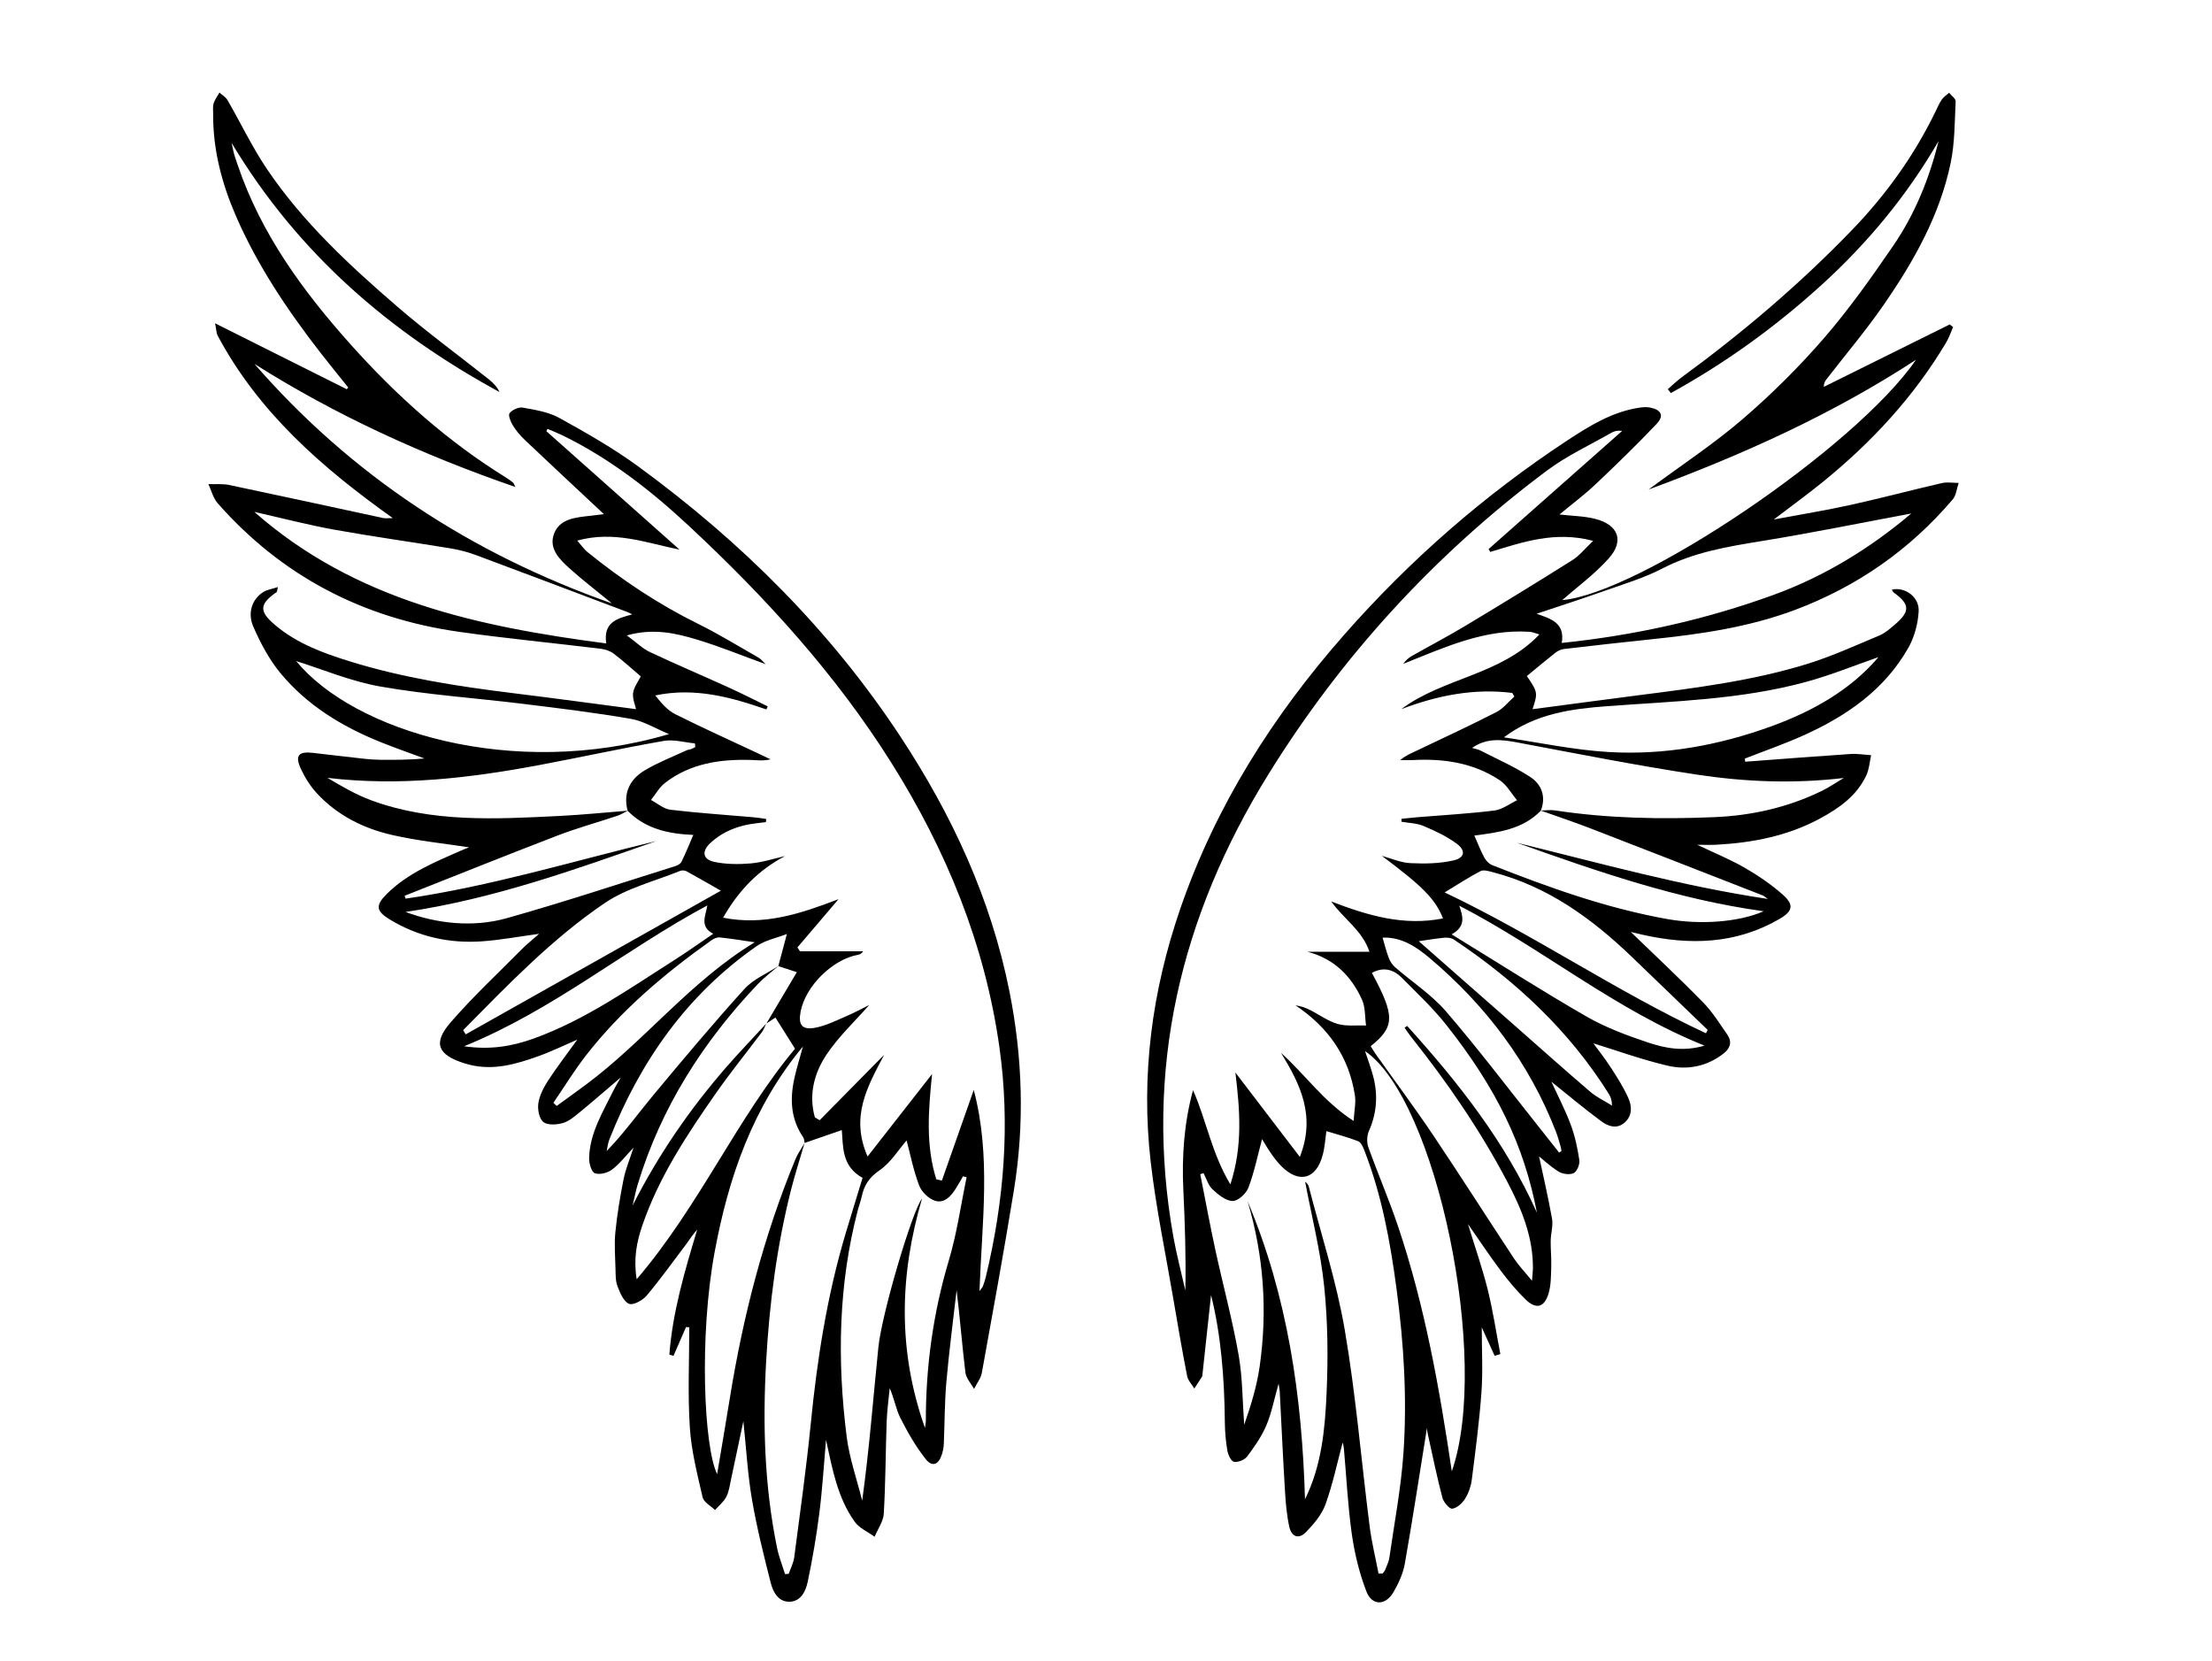
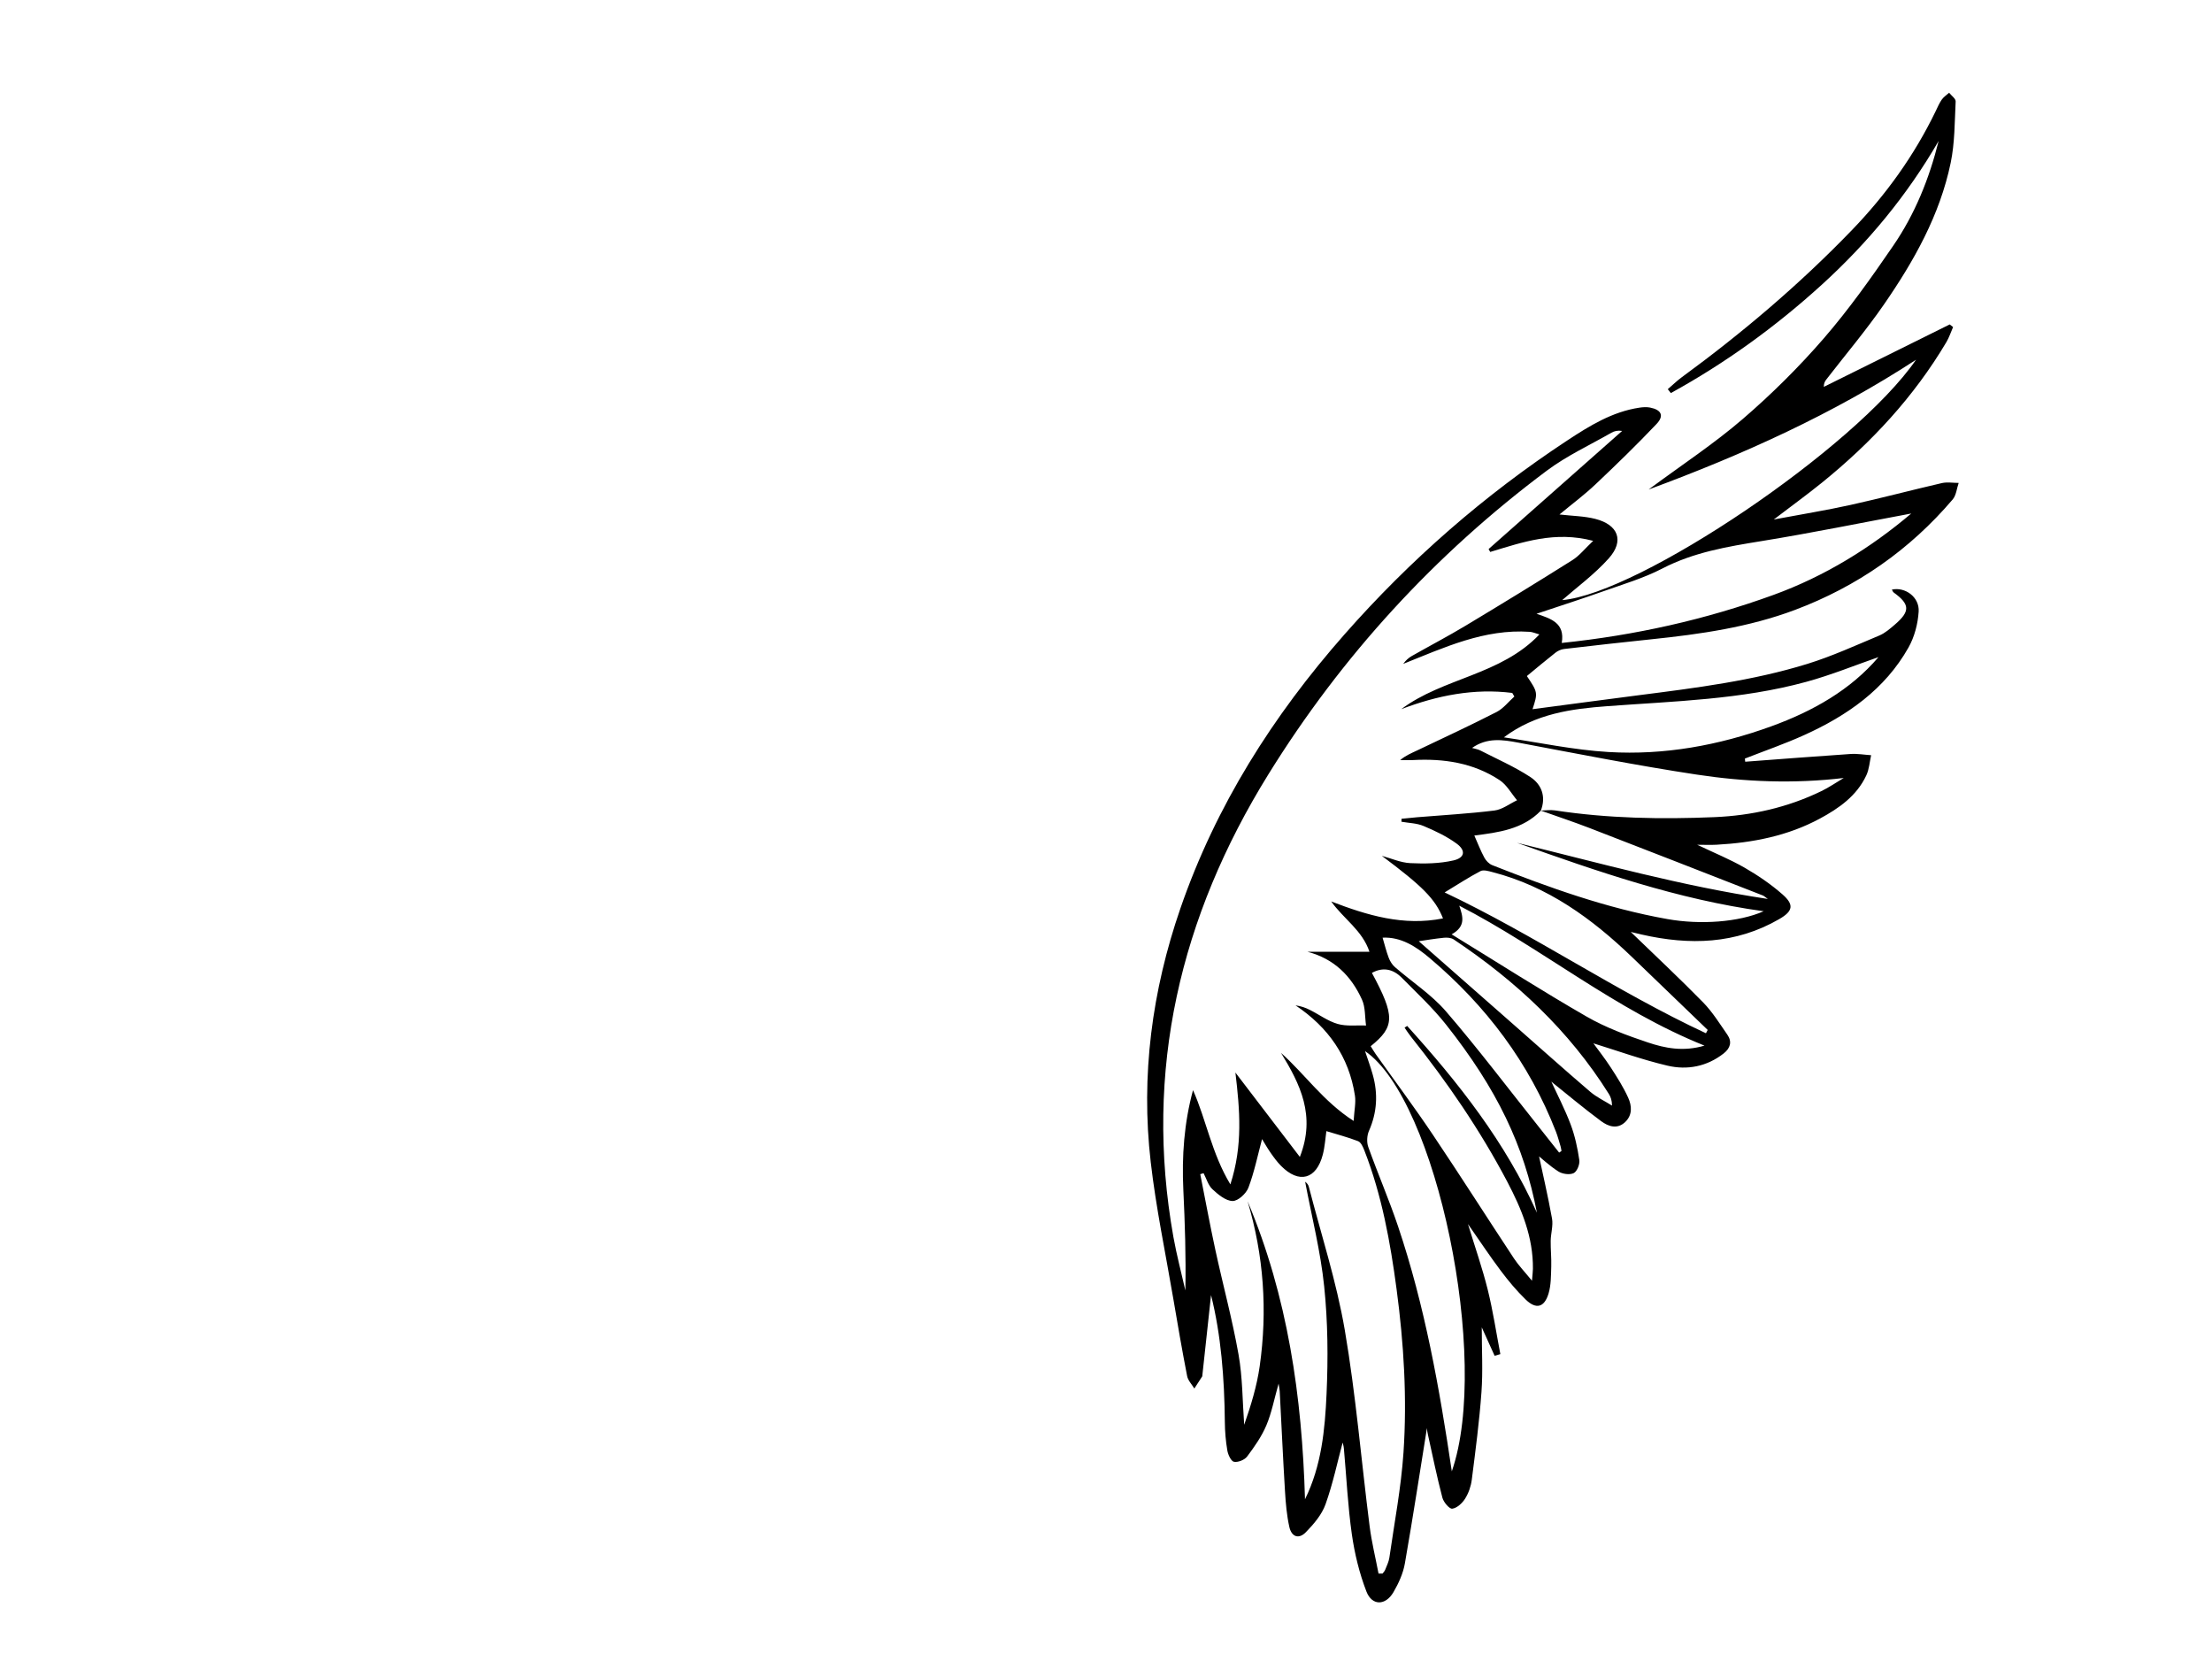
<svg xmlns="http://www.w3.org/2000/svg" id="a" viewBox="0 0 800 600.7">
-   <path d="M218.41,185.92c-9.85-9.22-19.21-17.93-28.49-26.72-1.66-1.57-3.2-3.37-4.4-5.3-.82-1.33-1.82-3.75-1.23-4.49,.97-1.23,3.3-2.29,4.8-2.01,4.48,.82,9.26,1.56,13.16,3.71,9.8,5.42,19.62,11,28.64,17.6,37.16,27.18,69.46,59.18,94.87,97.81,18.6,28.28,32.63,58.53,39.3,91.9,4.79,23.93,5.54,48.02,1.61,72.12-3.58,21.99-7.59,43.91-11.56,65.83-.37,2.06-1.86,3.92-2.83,5.88-1.08-1.97-2.88-3.86-3.13-5.93-1.19-9.84-1.96-19.73-3.18-29.78-1.26,11.05-2.72,22.08-3.7,33.16-.66,7.45-.6,14.97-.93,22.45-.06,1.28-.31,2.58-.7,3.8-1.19,3.72-3.48,4.67-5.85,1.67-3.6-4.55-6.55-9.7-9.17-14.89-1.65-3.27-2.2-7.09-3.85-10.73-.38,4.04-.96,8.08-1.1,12.13-.39,11.08-.39,22.18-1.04,33.24-.17,2.83-2.17,5.56-3.32,8.34-2.44-1.78-5.53-3.09-7.19-5.42-6.28-8.78-8.1-19.21-10.38-29.64-.77,8.8-1.29,17.63-2.4,26.39-1.06,8.38-2.5,16.74-4.23,25.01-.7,3.33-2.46,7.04-6.52,7.16-4.08,.12-5.99-3.49-6.84-6.81-2.54-10-5.06-20.05-6.8-30.21-1.55-9.06-2.05-18.29-3.1-28.27-1.56,7.36-2.94,14.02-4.38,20.66-.49,2.24-.76,4.64-1.77,6.64-.92,1.84-2.71,3.24-4.11,4.83-1.55-1.53-4.07-2.83-4.48-4.61-1.93-8.38-4.09-16.83-4.63-25.36-.77-11.99-.2-24.07-.2-36.11-.39-.03-.78-.05-1.17-.08-1.51,3.47-3.02,6.93-4.53,10.4l-1.5-.44c1.18-15.43,5.54-30.19,10.08-45.22-.62,.75-1.26,1.48-1.85,2.26-.69,.92-1.3,1.9-1.99,2.82-4.77,6.31-9.38,12.76-14.46,18.81-1.44,1.71-4.89,3.59-6.38,2.95-1.96-.84-3.23-3.95-4.15-6.33-.75-1.94-.67-4.24-.73-6.38-.12-4.41-.48-8.85-.04-13.21,.64-6.4,1.69-12.79,2.96-19.1,.75-3.74,2.27-7.33,3.59-11.43-2.8,2.93-4.99,5.83-7.78,7.93-1.59,1.2-4.47,1.94-6.19,1.31-1.23-.46-2.12-3.55-2.08-5.44,.21-9.1,4.97-16.68,8.83-24.54,.62-1.26,1.37-2.45,2.63-4.68-5.54,4.72-10.14,8.74-14.87,12.61-1.88,1.54-3.89,3.29-6.13,3.91-2.23,.62-5.55,.83-7.05-.41-1.51-1.25-2.11-4.62-1.76-6.84,.46-2.87,1.96-5.72,3.58-8.21,3.21-4.93,6.82-9.6,10.51-14.72-4.95,2.13-9.53,4.38-14.3,6.07-7.89,2.81-15.93,5.13-24.47,3.07-.7-.17-1.39-.35-2.08-.57-9.7-3.1-11.5-7.29-4.93-14.86,8.09-9.32,17.18-17.78,25.88-26.57,1.68-1.7,3.58-3.19,6.08-5.4-7.51,1.02-13.95,2.23-20.44,2.7-11.92,.87-23.2-1.61-33.5-7.84-5.09-3.08-5.36-5.12-1.04-9.39,7.55-7.45,17.22-11.37,26.7-15.56,1.3-.57,2.64-1.05,2.97-1.18-8.69-1.35-18.34-2.31-27.72-4.44-10.37-2.35-19.84-7.05-27.23-14.97-2.41-2.58-4.4-5.73-5.89-8.94-2.25-4.82-.89-6.41,4.3-5.82,6.28,.72,12.56,1.48,18.85,2.17,1.86,.2,3.73,.32,5.6,.34,5.28,.04,10.56,.02,15.94-.47-5.33-1.98-10.71-3.85-15.98-5.97-13.95-5.62-26.6-13.35-36.23-25.04-4.03-4.9-7.12-10.77-9.68-16.62-2.26-5.16-.37-10.09,3.64-12.59,1.38-.86,3.14-1.09,5.24-1.77-.31,1.29-.28,1.69-.45,1.8-6.28,4.37-6.45,6.94-.6,11.9,7.87,6.68,17.35,10.16,26.99,13.15,19.16,5.95,38.9,9.02,58.76,11.47,14.96,1.84,29.89,3.88,44.82,5.83-.31-1.51-1.33-3.76-1.06-5.85,.28-2.12,1.82-4.08,2.77-6.01-3.15-2.68-6.33-5.58-9.73-8.17-1.28-.98-3.06-1.6-4.69-1.8-17.13-2.1-34.32-3.73-51.4-6.15-34.64-4.92-63.99-20.1-87.21-46.5-1.63-1.85-2.25-4.58-3.35-6.9,2.54,.09,5.16-.18,7.61,.33,18.56,3.9,37.09,7.96,55.63,11.94,.78,.17,1.63,.02,3.46,.02-25.79-18.35-48.6-38.34-63.33-65.97-.49-.91-.46-2.1-.94-4.47,16.54,8.28,32.07,16.06,47.61,23.84l.53-.64c-3.36-4.2-6.77-8.36-10.07-12.61-11.95-15.4-22.78-31.52-30.57-49.47-5.08-11.72-8.29-23.91-8.2-36.8,0-1.3-.19-2.67,.18-3.87,.43-1.38,1.38-2.6,2.1-3.89,.99,.91,2.28,1.64,2.92,2.75,4.82,8.34,8.98,17.12,14.36,25.07,12.95,19.12,29.81,34.73,47.17,49.7,10.57,9.11,21.87,17.38,32.81,26.05,1.61,1.28,3.09,2.72,4.03,4.73-39.63-21.57-72.87-50.06-96.9-90.1,.45,2.04,.64,3.12,.94,4.18,.36,1.24,.8,2.46,1.22,3.69,8.47,25.09,23.79,45.94,41.18,65.34,16.5,18.4,34.84,34.81,55.99,47.86,.85,.53,1.66,1.14,2.45,1.76,.2,.15,.27,.48,.86,1.61-33.55-11.6-64.94-25.92-94.39-44.53,35.04,40.26,78.08,68.53,129.29,86.62-5.69-4.67-10.65-8.47-15.28-12.63-3.67-3.3-7.67-7.22-5.63-12.59,2.06-5.39,7.69-5.85,12.76-6.43,1.68-.19,3.37-.4,5.26-.63Zm63.08,163.43c-2.46,2.14-5.11,4.1-7.35,6.45-19.91,20.93-35.08,44.73-43.52,72.55-.75,2.48-1.22,5.05-1.83,7.58,9.24-18.21,20.58-34.76,33.87-50.01,4.67-5.37,9.62-10.5,14.43-15.74-.49,1-.83,2.11-1.49,2.99-5.52,7.36-11.33,14.51-16.6,22.05-10.56,15.09-20.73,30.45-26.75,48.08-2.03,5.95-3.17,12.03-1.99,19.29,22.71-26.55,36.29-58.24,57.27-83.36-2.66-4.23-4.85-7.71-7.08-11.27-.72,.47-1.99,1.3-3.26,2.13,3.6-6.07,7.2-12.14,11-18.54-2.68-.88-4.69-1.53-6.7-2.19,.95-3.55,1.9-7.11,3.1-11.62-3.94,1.53-7.89,2.27-10.89,4.36-25.24,17.59-42.14,41.64-53.33,69.98-.52,1.31-.65,2.77-.96,4.16,6.3-6.52,11.4-13.65,16.99-20.37,10.76-12.93,21.59-25.83,32.87-38.29,3.2-3.53,8.1-5.53,12.22-8.23Zm-54.5-56.15c-1.72-6.52,.86-11.47,6.27-14.68,4.76-2.83,10.01-4.85,15.06-7.2,.51-.24,1.12-.25,1.65-.45,.52-.19,.99-.48,1.49-.73-.04-.44-.09-.88-.13-1.32-3.76-.35-7.66-1.52-11.25-.9-14.98,2.61-29.85,5.88-44.8,8.69-25.35,4.76-50.82,7.78-76.86,4.67,5.17,3.06,10.36,6.11,15.92,8.15,22.06,8.09,45,6.76,67.86,5.64,8.29-.41,16.56-1.26,24.84-1.91-1.24,.62-2.43,1.39-3.73,1.82-7.22,2.42-14.59,4.44-21.69,7.17-18.49,7.1-36.87,14.5-55.29,21.78l.36,1.03c30.8-4.46,60.55-13.55,90.72-20.84-29.47,10.31-58.83,20.95-90.75,25.65,11.39,4.24,24.41,5.68,36.56,2.27,20.46-5.74,40.64-12.46,60.92-18.81,.88-.27,1.97-.85,2.33-1.6,1.52-3.1,2.81-6.32,4.27-9.71-8.9-.39-17.24-2.13-23.75-8.72Zm64.01,120.13c-.16-.7-.13-1.52-.5-2.07-4.5-6.52-4.86-13.69-3.25-21.11,.81-3.73,1.96-7.38,3.14-11.73-18.25,22.03-26.92,47.37-31.92,74.27-5.65,30.41-3.93,70.49,.89,80.37,1.57-9.36,3.11-18.26,4.55-27.18,4.78-29.75,12.24-58.78,23.76-86.68,.85-2.05,2.19-3.9,3.3-5.84-1.63,5.62-3.43,11.19-4.87,16.85-5.17,20.41-7.84,41.19-9.02,62.19-1.27,22.63-.61,45.13,3.97,67.4,.66,3.2,1.9,6.29,2.88,9.43l1.33-.13c.68-1.98,1.71-3.91,1.98-5.95,2.1-16.09,4.38-32.16,5.98-48.3,2.31-23.36,5.91-46.45,12.66-68.97,2-6.69,4.07-13.36,6.08-19.95-7.7-4.22-6.99-11.54-7.51-17.28-4.54,1.57-9,3.12-13.46,4.66Zm47.6,13.12l2.05,.46c3.84-10.92,7.68-21.85,11.52-32.77,6.35,23.97,2.95,47.98,2.07,72.73,.79-1.09,1.11-1.39,1.24-1.75,.39-1.08,.76-2.17,1.03-3.28,6.6-27.4,8.88-55.1,4.95-83.09-5.23-37.23-19.17-71.24-39.09-102.92-20.16-32.07-45.47-59.78-73.06-85.51-13.84-12.91-28.69-24.49-45.82-32.86-1.79-.87-3.65-1.59-5.47-2.38l-.4,.86,48.14,42.81c-12.11-2.46-23.6-6.94-36.99-3.27,1.65,1.88,2.49,3.17,3.63,4.1,12.46,10.09,25.71,18.92,40.13,26.04,7.47,3.68,14.58,8.08,21.83,12.21,.83,.47,1.45,1.31,2.54,2.34-8.62-3.13-16.47-6.34-24.54-8.8-7.92-2.41-16.07-4.3-25.65-1.6,3.44,2.53,5.64,4.75,8.3,6,9.47,4.47,19.12,8.55,28.66,12.89,4.71,2.14,9.32,4.51,13.98,6.77l-.47,1.12c-12.97-4.52-26.07-8.05-40.19-5.07,2.17,2.73,4.37,5.34,7.17,6.75,9.75,4.89,19.71,9.37,29.59,14.01,1.64,.77,3.28,1.56,4.92,2.34-2.5,.63-4.63,.31-6.76,.24-11.29-.37-22.16,1.15-31.41,8.3-2.05,1.58-3.39,4.08-5.06,6.16,2.33,1.22,4.57,3.24,7.01,3.53,9.97,1.19,20.01,1.84,30.03,2.72,1.54,.13,3.08,.4,4.61,.61l-.08,1.14c-1.21,.15-2.42,.31-3.64,.45-6.16,.71-11.76,2.8-16.37,7.04-3.31,3.04-2.92,5.99,1.35,6.9,4.25,.9,8.82,.92,13.18,.55,4.17-.36,8.26-1.72,12.39-2.65-9.66,5.07-16.74,12.38-22.4,22.28,14.86,2.95,27.93-1.42,41.75-6.7-5.54,6.5-10.2,11.98-14.87,17.45,.31,.47,.62,.94,.93,1.41h22.81c-.65,1.02-1.31,1.16-1.98,1.29-9.17,1.7-18.9,11.39-20.61,20.53-.91,4.87,.53,6.74,5.44,5.78,3.73-.72,7.28-2.5,10.82-4.02,3.14-1.34,6.16-2.98,8.56-4.16-5.03,5.72-10.95,11.26-15.37,17.81-4.56,6.76-6.6,14.65-4.29,22.81,.58,.34,1.16,.69,1.73,1.03,7.77-7.88,15.55-15.76,23.32-23.64-5.95,11.39-12.36,22.25-5.99,36.76,8.24-10.53,15.78-20.18,23.33-29.82-1.33,13.05-2.36,25.66,1.52,38.07Zm-10.7-14.07c-2.83,3.24-5.71,8.02-9.9,10.89-3.75,2.57-5.5,5.44-6.36,9.47-.33,1.54-.91,3.03-1.32,4.55-7.14,27.12-7.59,54.63-4.11,82.23,.99,7.82,3.69,15.43,5.61,23.13,2.59-18.71,3.98-37.12,5.86-55.48,1.26-12.31,12.31-49.44,15.78-53.76-8.14,27.79-8.84,54.86,1.06,82.94,.22-1.58,.32-1.95,.32-2.31-.03-19.82,2.62-39.2,8.32-58.26,2.93-9.79,4.34-20.04,6.43-30.08-.43-.11-.86-.22-1.3-.33-.85,1.45-1.67,2.93-2.57,4.36-1.77,2.81-4.2,5.57-7.58,4.47-2.32-.75-4.86-3.24-5.73-5.54-2.06-5.44-3.19-11.23-4.53-16.28Zm-99.26-190.21c-.83-.42-1.17-.64-1.53-.77-18.27-6.89-36.53-13.81-54.83-20.62-2.94-1.09-6.02-1.93-9.11-2.44-14.04-2.32-28.15-4.26-42.15-6.78-9.61-1.73-19.08-4.21-29.04-6.46,36.51,32.16,81,41.48,127.28,47.58-1.18-7.76,4.01-9.04,9.37-10.5Zm-121.53,16.87c20.57,25.18,78.1,43.13,134.86,26.42-5.13-2.12-9.31-4.75-13.81-5.52-12.85-2.21-25.81-3.8-38.76-5.39-17.24-2.12-34.64-3.29-51.72-6.27-10.84-1.89-21.24-6.33-30.57-9.23Zm60.39,133.48l.93,1.52c30.95-17.42,61.9-34.85,92.28-51.95-4.05-2.31-8.18-4.71-12.37-7-.64-.35-1.7-.44-2.38-.16-9.15,3.73-19.2,6.17-27.21,11.6-19.1,12.93-35.08,29.63-51.25,45.99Zm88.31-45.1c-29.82,15.96-55.7,37.83-87.97,50.92,9.36,1.37,17.3,.03,25.03-2.74,18.61-6.67,34.63-18.02,51.12-28.5,4.57-2.9,8.98-6.06,13.96-9.44-5.09-2.64-2.69-6.55-2.14-10.25Zm17.18,13.32c-4.6-.66-8.65-1.34-12.73-1.76-.97-.1-2.18,.48-3.03,1.09-16.83,11.96-32.53,25.19-45.28,41.56-4.26,5.47-7.89,11.43-11.81,17.17,.4,.38,.79,.75,1.19,1.13,3.53-2.57,7.08-5.1,10.58-7.71,21.32-15.84,37.77-37.4,61.07-51.49Z" />
  <path d="M563.99,186.04c4.77,.55,8.97,.58,12.94,1.59,8.35,2.12,10.59,7.94,4.9,14.29-5.21,5.82-11.66,10.53-16.84,15.09,27.88-2.43,105.84-54.81,127.96-86.91-30.18,19.67-62.3,34.19-96.7,46.91,12.07-8.94,23.62-16.53,34.01-25.47,10.45-8.99,20.34-18.8,29.36-29.21,9.11-10.52,17.21-21.97,25.09-33.47,7.86-11.46,13.04-24.29,16.42-37.88-11.34,19.6-25.61,36.84-42.3,52.02-16.68,15.17-34.83,28.3-54.55,39.14l-1.1-1.41c1.66-1.42,3.23-2.97,4.98-4.26,22.01-16.11,42.74-33.69,61.69-53.35,12.3-12.76,22.49-26.95,30.21-42.91,.69-1.43,1.31-2.91,2.21-4.2,.68-.97,1.76-1.66,2.66-2.47,.83,1.05,2.41,2.14,2.36,3.15-.37,7.42-.3,14.98-1.8,22.2-3.93,18.92-13.29,35.52-24.14,51.22-6.45,9.34-13.82,18.04-20.77,27.03-.51,.66-.98,1.34-.98,2.76,15.18-7.53,30.36-15.05,45.55-22.58,.4,.32,.8,.63,1.21,.95-.79,1.8-1.41,3.71-2.4,5.4-11.75,19.82-27.17,36.41-45,50.84-5.34,4.32-10.91,8.36-17.45,13.35,10.05-1.89,18.91-3.32,27.67-5.25,11.08-2.45,22.06-5.37,33.12-7.92,1.93-.44,4.05-.06,6.08-.06-.7,2.01-.88,4.46-2.16,5.97-15.53,18.24-34.62,31.53-57.03,39.95-16.7,6.27-34.2,8.78-51.83,10.61-10.59,1.1-21.16,2.29-31.73,3.53-1.07,.13-2.23,.66-3.09,1.34-3.49,2.74-6.89,5.61-10.33,8.44,3.97,5.87,3.99,6.05,2.05,11.99,12.67-1.67,25.54-3.41,38.42-5.06,20.55-2.63,41.13-5.2,60.98-11.33,8.88-2.75,17.42-6.66,26.02-10.26,2.07-.87,3.89-2.47,5.63-3.96,5.6-4.81,5.46-7.34-.42-11.59-.3-.22-.44-.67-.67-1.05,4.79-1.07,10.01,2.7,9.69,7.92-.27,4.42-1.51,9.17-3.67,13.01-8.56,15.18-22.22,24.66-37.72,31.67-7,3.17-14.29,5.69-21.46,8.5,.04,.38,.08,.76,.12,1.14,12.71-.95,25.41-1.95,38.12-2.8,2.45-.16,4.94,.28,7.42,.44-.55,2.44-.7,5.07-1.74,7.29-3.46,7.4-9.84,11.88-16.77,15.62-11.64,6.28-24.28,8.74-37.34,9.46-2.12,.12-4.25,.02-7.05,.02,6.14,2.93,11.85,5.25,17.14,8.29,4.83,2.78,9.52,5.98,13.7,9.65,4.29,3.76,3.77,6.07-1.13,8.91-15.75,9.14-32.51,9.54-49.75,5.62-1.37-.31-2.74-.65-3.99-.95,8.74,8.46,17.64,16.77,26.15,25.46,3.38,3.46,6,7.69,8.78,11.7,1.76,2.53,1.11,4.86-1.32,6.77-6.1,4.78-13.23,6.11-20.41,4.41-9.27-2.19-18.29-5.46-26.72-8.06,1.63,2.24,4.15,5.44,6.36,8.84,2.26,3.49,4.51,7.04,6.22,10.81,1.33,2.92,1.61,6.27-1.1,8.83-2.92,2.76-6.17,1.52-8.7-.35-6.33-4.69-12.37-9.77-17.99-14.27,2.13,4.63,4.89,9.92,6.98,15.46,1.55,4.12,2.5,8.53,3.14,12.9,.23,1.52-.83,4.14-2.04,4.72-1.46,.7-4.07,.33-5.53-.6-3.22-2.04-6.02-4.72-9-7.14,.47-.34,.95-.69,1.42-1.03,1.79,8.39,3.76,16.76,5.28,25.2,.46,2.56-.44,5.34-.48,8.03-.05,3.11,.3,6.22,.2,9.32-.11,3.28-.05,6.69-.98,9.77-1.52,5.05-4.5,5.81-8.26,2.17-3.29-3.19-6.26-6.76-9.02-10.43-3.97-5.28-7.62-10.81-11.86-16.88,2.56,8.4,5.22,15.98,7.15,23.74,1.9,7.67,3.07,15.52,4.56,23.29-.69,.2-1.38,.41-2.07,.61-1.46-3.22-2.92-6.45-4.65-10.28,0,8.28,.44,15.89-.11,23.42-.76,10.59-2.16,21.15-3.5,31.69-.3,2.37-1.16,4.84-2.43,6.86-1.02,1.62-2.93,3.38-4.63,3.6-1.05,.13-3.14-2.35-3.57-3.97-1.97-7.49-3.52-15.1-5.2-22.67-.37-1.66-.66-3.35-.02-4.82-2.75,17.09-5.36,34.21-8.35,51.27-.63,3.59-2.26,7.17-4.11,10.35-2.88,4.95-7.77,5.03-9.8-.22-2.55-6.61-4.27-13.69-5.27-20.71-1.46-10.24-1.94-20.62-2.87-30.93-.1-1.11-.46-2.2-.46-2.2-1.85,6.89-3.5,14.8-6.19,22.32-1.34,3.75-4.25,7.15-7.1,10.08-2.55,2.62-5.18,1.73-5.99-1.92-.93-4.18-1.3-8.52-1.56-12.81-.73-12.06-1.28-24.13-1.91-36.2-.03-.65-.18-1.29-.41-2.79-1.6,5.63-2.52,10.58-4.43,15.1-1.71,4.03-4.31,7.74-6.96,11.27-.92,1.22-3.31,2.17-4.75,1.89-1.06-.21-2.14-2.56-2.4-4.1-.58-3.39-.87-6.86-.9-10.29-.15-15.86-1.39-31.58-4.99-45.89-.97,8.97-2.06,18.99-3.14,29.01-.02,.14,0,.31-.07,.42-.94,1.46-1.88,2.91-2.83,4.36-.9-1.5-2.3-2.9-2.61-4.52-1.82-9.31-3.42-18.66-5.01-28.01-2.8-16.43-6.24-32.78-8.15-49.31-3.63-31.35,.45-62.02,10.74-91.82,12.83-37.15,33.47-69.67,59.32-99.03,23.73-26.96,50.58-50.4,80.58-70.14,8.04-5.29,16.3-10.41,26.13-11.87,1.25-.19,2.6-.27,3.83-.03,4.09,.81,5.16,2.96,2.32,5.95-7.12,7.5-14.55,14.71-22.07,21.82-3.95,3.74-8.34,7.01-13,10.87Zm-6.78,107.08c1.72-.04,3.48-.33,5.15-.07,19.14,2.91,38.4,3.25,57.68,2.44,13.48-.57,26.49-3.49,38.7-9.42,2.8-1.36,5.39-3.15,8.07-4.74-18.05,2.14-35.75,1.42-53.25-1.24-21.57-3.27-42.99-7.51-64.43-11.54-5.77-1.09-11.28-1.9-16.74,1.91,1.15,.34,2.15,.49,2.99,.92,6.08,3.12,12.41,5.88,18.1,9.61,4.06,2.66,5.75,7.1,3.78,12.16-6.55,6.77-15.31,7.87-24.05,8.99,1.27,2.87,2.29,5.53,3.63,8,.6,1.11,1.7,2.26,2.85,2.71,20.61,8.13,41.43,15.6,63.35,19.5,11.9,2.12,25.76,1.14,34.82-2.83-31.09-4.27-60.18-14.42-89.23-24.75,29.84,7.3,59.44,15.61,90.73,20.3-1.09-.77-1.4-1.09-1.77-1.24-20.89-8.15-41.77-16.33-62.69-24.4-5.84-2.25-11.78-4.22-17.68-6.32Zm-57.46,16.36c3.43,.93,6.83,2.47,10.29,2.64,5.2,.25,10.59,.18,15.63-.98,4.13-.95,4.53-3.6,1.14-6.08-3.62-2.65-7.82-4.63-11.98-6.38-2.44-1.03-5.3-1.05-7.98-1.53,.01-.36,.02-.71,.03-1.07,1.9-.19,3.8-.4,5.71-.56,9.3-.77,18.64-1.28,27.9-2.43,2.83-.35,5.45-2.42,8.17-3.71-2.07-2.46-3.72-5.57-6.3-7.27-9.46-6.25-20.18-7.87-31.34-7.26-1.54,.08-3.08,.01-4.63,.01,2.02-1.7,4.13-2.54,6.18-3.51,9.59-4.57,19.23-9.04,28.68-13.88,2.46-1.26,4.31-3.7,6.44-5.6l-.77-1.3c-13.83-1.73-27.09,.91-40.13,5.87,15.16-11.37,35.92-12.25,49.96-27.02-1.62-.46-2.52-.88-3.44-.94-16.5-1.14-31,5.69-45.82,11.59,.89-1.24,1.92-2.17,3.09-2.84,6.5-3.69,13.13-7.16,19.54-11.01,12.93-7.77,25.8-15.64,38.57-23.68,2.51-1.58,4.45-4.08,7.5-6.96-13.87-3.67-25.52,.48-37.23,4.01-.2-.35-.39-.7-.59-1.04,16.1-14.24,32.2-28.48,48.3-42.72-1.58-.25-2.81,.04-3.86,.64-7.85,4.5-16.2,8.35-23.4,13.74-40.46,30.25-74.15,66.97-100.71,109.85-31.83,51.39-45.08,106.98-34.32,167.27,1.16,6.49,2.87,12.88,4.32,19.31,.25-12.27-.16-24.33-.73-36.39-.58-12.17,.28-24.17,3.5-36.04,4.84,10.87,6.72,22.81,13.51,34.08,4.56-14.01,3.42-26.98,1.82-40.44,7.56,9.89,15.12,19.78,23.31,30.51,5.85-14.93,.1-26.31-6.81-37.62,8.69,7.77,15.26,17.51,26.26,24.61,.24-3.95,.86-6.64,.47-9.17-2.15-14.04-9.62-24.7-21.49-32.63,1.98,.26,3.67,.87,5.26,1.68,3.34,1.68,6.47,4.03,9.99,5.04,3.21,.92,6.83,.43,10.26,.56-.45-3.13-.21-6.57-1.46-9.33-3.89-8.59-10.14-14.84-19.73-17.33h22.42c-2.55-7.73-9.38-11.92-13.83-18.19,13.04,5.02,26.14,8.98,40.43,6.13-2.82-7.14-7.57-11.73-22.14-22.64Zm-1.21,259.55h1.47c.32-.44,.75-.84,.94-1.33,.58-1.47,1.32-2.94,1.54-4.47,1.81-12.64,4.24-25.25,5.1-37.96,1.33-19.71,.12-39.43-2.49-59.02-2.28-17.13-5.35-34.09-11.68-50.28-.48-1.23-1.21-2.9-2.24-3.3-3.73-1.46-7.64-2.46-11.48-3.64-.37,2.55-.54,5.59-1.29,8.49-2.33,8.98-8.62,10.65-15.11,4.07-1.41-1.42-2.61-3.07-3.76-4.72-1.25-1.8-2.33-3.72-3.1-4.96-1.55,5.77-2.78,11.84-4.93,17.56-.81,2.15-3.8,4.88-5.74,4.83-2.49-.06-5.21-2.33-7.27-4.25-1.54-1.44-2.18-3.84-3.21-5.81-.4,.12-.8,.24-1.2,.36,1.81,9.13,3.49,18.28,5.46,27.38,2.73,12.62,6.13,25.1,8.38,37.8,1.48,8.34,1.42,16.95,2.05,25.44,2.41-6.91,4.57-13.93,5.6-21.12,2.87-20.16,1.48-40.1-4.37-59.71,14.52,34.47,19.7,70.7,20.76,107.77,5.98-12.12,7.22-25.2,7.8-38.17,.58-12.91,.47-25.96-.86-38.8-1.31-12.72-4.51-25.25-6.89-37.86,.71,.52,1.14,1.11,1.32,1.77,4.45,17.24,10.01,34.3,13.01,51.8,4.02,23.49,5.97,47.32,8.99,70.99,.73,5.76,2.14,11.43,3.23,17.15Zm9.46-197.42c.31-.21,.62-.41,.92-.62,18.52,20.47,35.54,42.01,46.93,67.55-4.62-24.18-14.4-44.71-32.89-68.06-4.79-6.05-10.51-11.37-15.95-16.88-3.07-3.11-6.75-4.05-10.84-1.79,8.39,15.58,8.35,19.44-.44,26.51,.58,.92,1.14,1.9,1.78,2.81,6.91,9.73,14.05,19.3,20.7,29.2,9.95,14.81,19.52,29.87,29.35,44.76,1.67,2.53,3.82,4.75,6.5,8.04,.19-2.38,.33-3.34,.34-4.29,.13-11.45-4.09-21.67-9.28-31.53-9.82-18.65-21.69-35.96-34.82-52.42-.83-1.04-1.55-2.18-2.32-3.27Zm183.24-185.92c-17.75,3.3-35.88,7.01-54.13,9.97-12.38,2.01-24.54,4.03-35.9,9.92-6.72,3.48-14.12,5.67-21.3,8.22-7.87,2.8-15.83,5.34-24.2,8.15,5.24,1.8,10.34,3.29,9.12,10.55,26.49-2.76,51.9-8.41,76.57-17.37,18.72-6.8,35.34-17.16,49.83-29.44Zm-166.16,346.32c14.03-40.43-5.57-134.39-31.4-151.92,.97,2.93,2.02,5.74,2.82,8.63,1.92,6.88,1.53,13.58-1.39,20.21-.74,1.68-.87,4.11-.26,5.82,3.43,9.6,7.5,18.98,10.75,28.64,9.71,28.81,15,58.61,19.46,88.62Zm18.82-265.38c12.62,1.84,25.19,4.57,37.88,5.31,20.15,1.19,39.82-2.39,58.84-9.3,15.08-5.48,28.67-13.18,38.76-25.02-8.36,2.9-17.1,6.48-26.15,8.95-23.47,6.42-47.73,6.99-71.81,8.78-13.11,.97-26.05,2.68-37.52,11.28Zm73.08,107.01c.21-.4,.42-.8,.63-1.2-9.1-8.76-18.2-17.53-27.3-26.29-14.56-14-30.57-25.64-50.52-30.78-1.42-.37-3.26-.94-4.36-.36-4.18,2.18-8.13,4.78-12.96,7.7,32.39,15.34,62.02,35.77,94.51,50.93Zm-91.96-35.76c16.86,10.34,32.6,20.41,48.78,29.72,6.91,3.98,14.58,6.82,22.17,9.36,6.22,2.08,12.82,3.42,20.48,1.15-32.38-12.98-58.41-34.99-88.69-50.6,1.33,3.91,2.46,7.46-2.75,10.36Zm38.85,78.92c.29-.19,.57-.38,.86-.58-.1-.54-.16-1.1-.31-1.62-.54-1.79-1.01-3.6-1.68-5.34-9.7-24.96-25.34-45.64-45.69-62.82-4.89-4.13-10.33-7.7-17.02-7.37,.72,2.42,1.32,4.91,2.22,7.29,.47,1.23,1.26,2.5,2.24,3.35,6.16,5.36,13.21,9.92,18.48,16.03,11.63,13.49,22.39,27.74,33.5,41.68,2.48,3.11,4.94,6.24,7.41,9.37Zm-50.76-76.45c10.97,9.64,22.38,19.67,33.79,29.7,9.39,8.25,18.7,16.59,28.2,24.72,2.35,2.01,5.26,3.37,7.91,5.03-.03-1.92-.48-3.14-1.15-4.22-14.38-22.94-33.72-40.93-56.08-55.85-.92-.62-2.38-.75-3.55-.63-3.39,.34-6.76,.92-9.11,1.26Z" />
</svg>